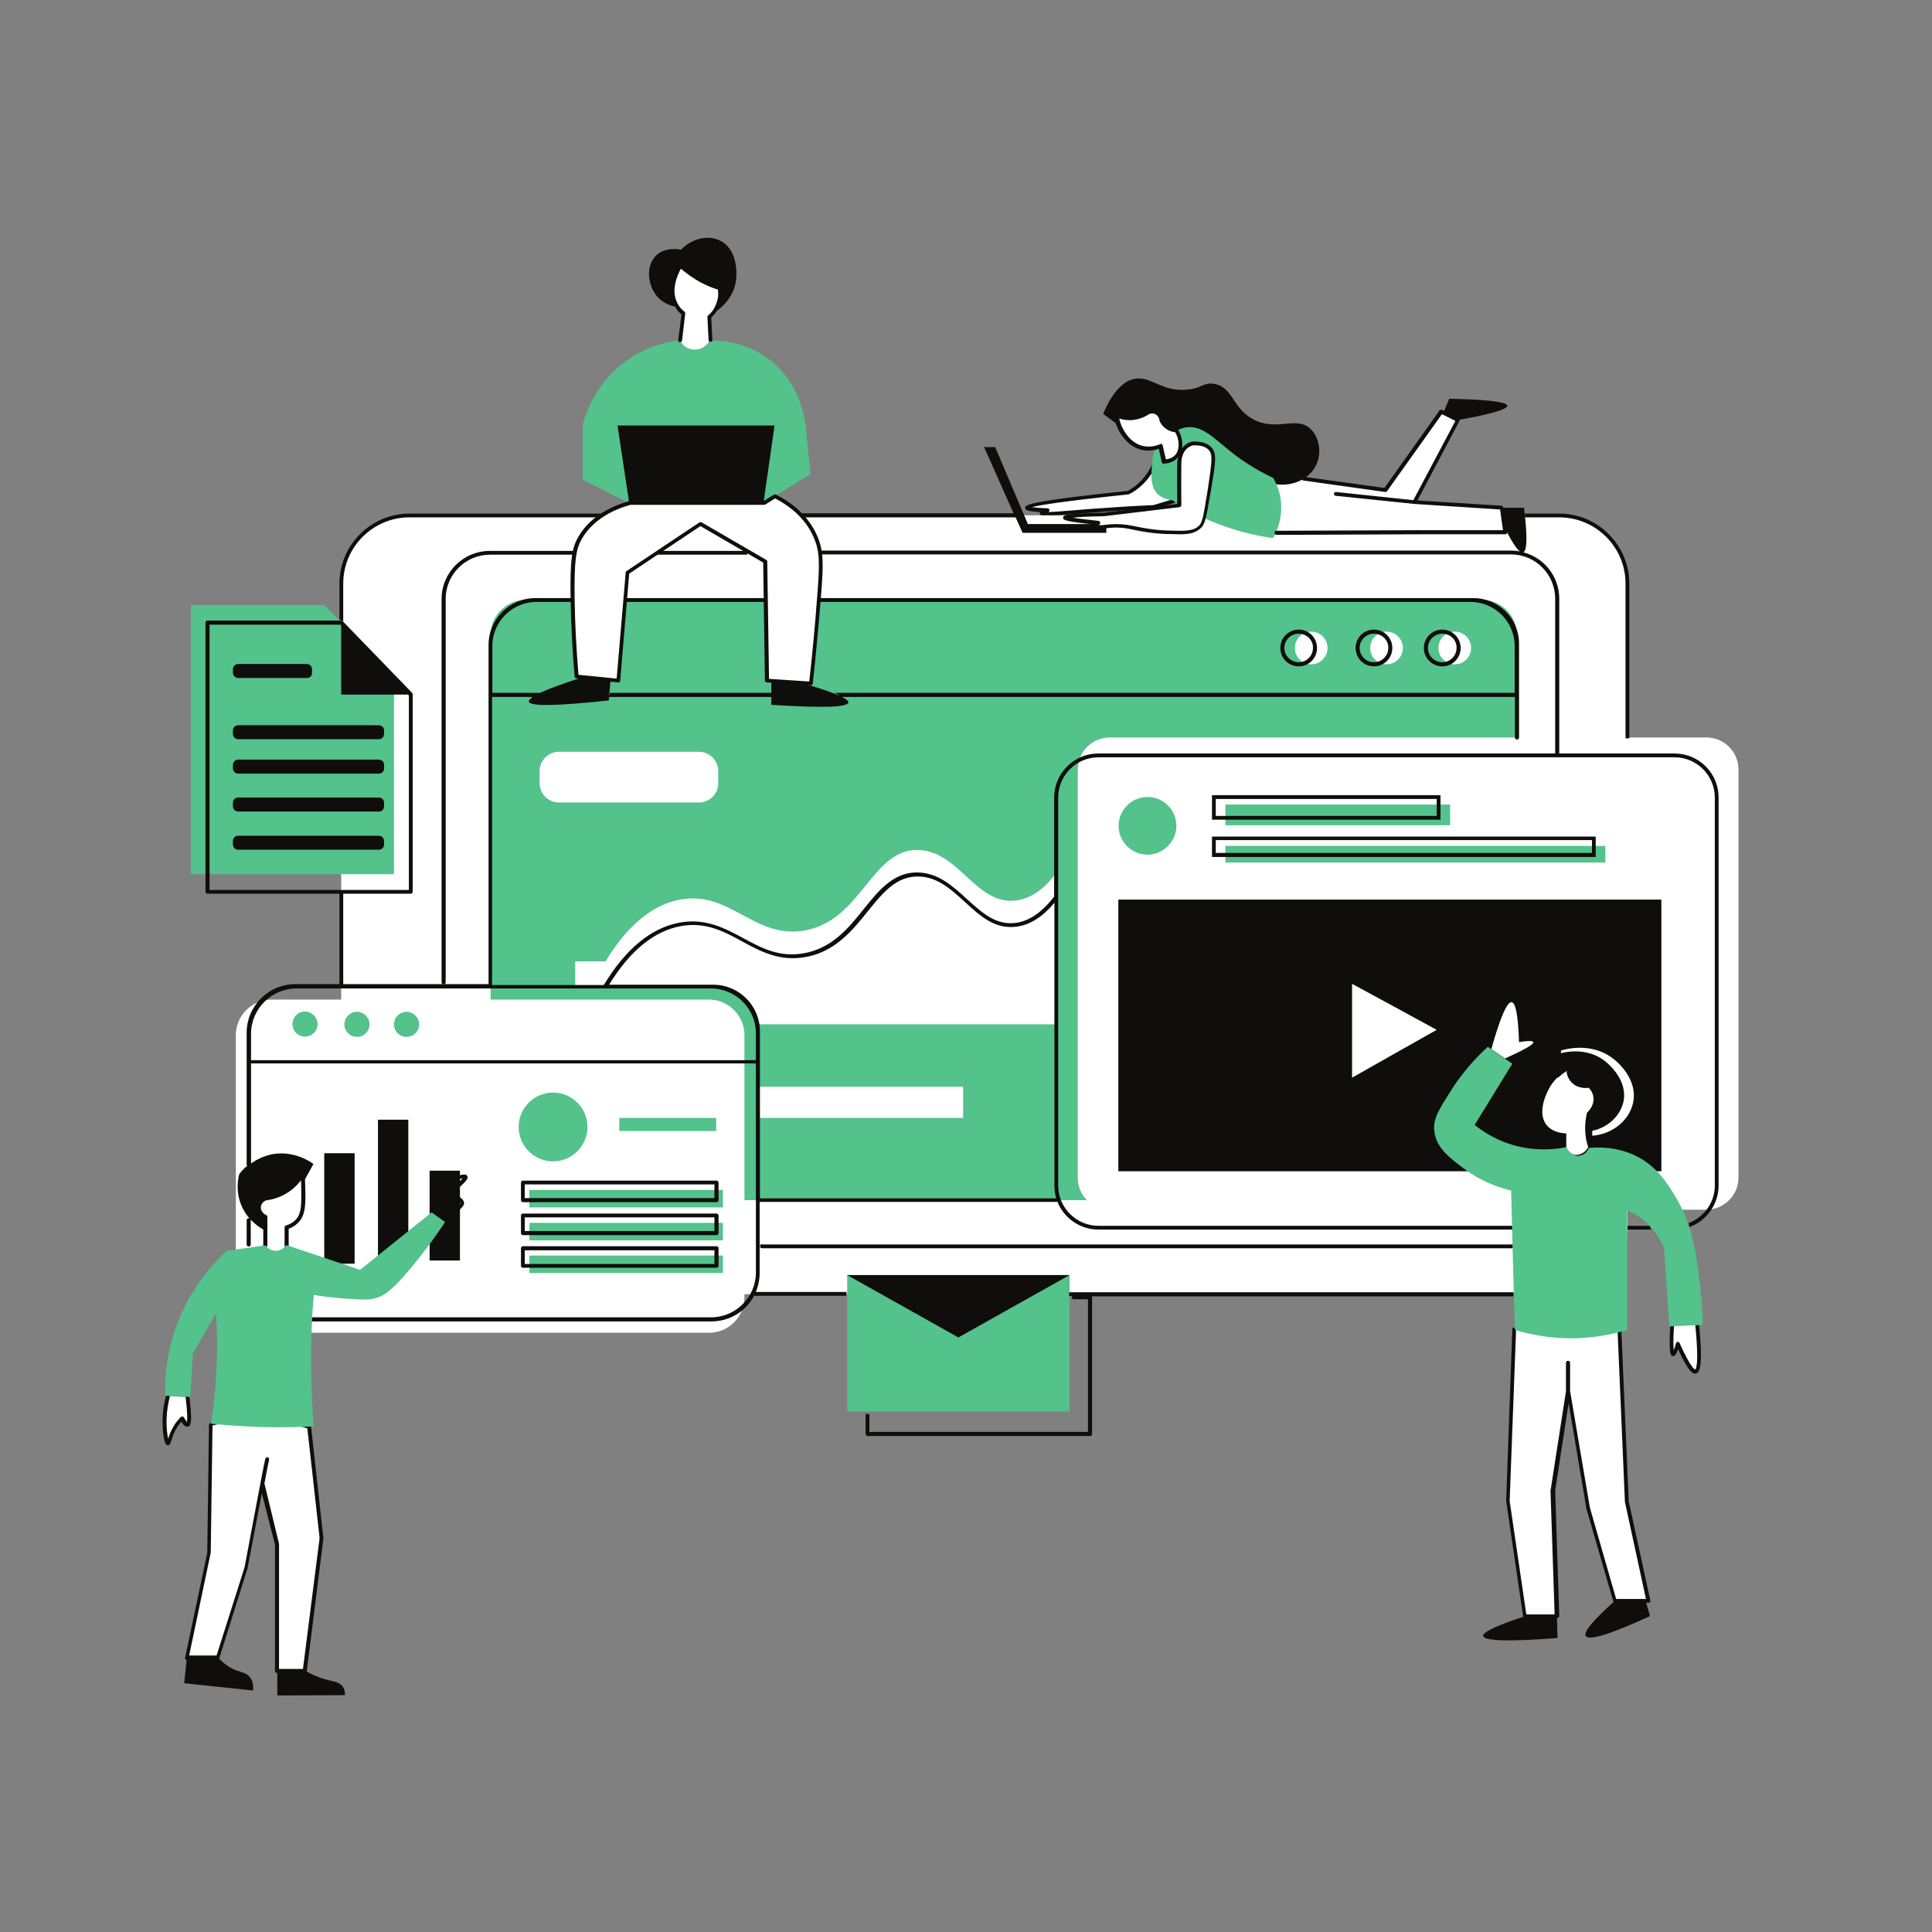
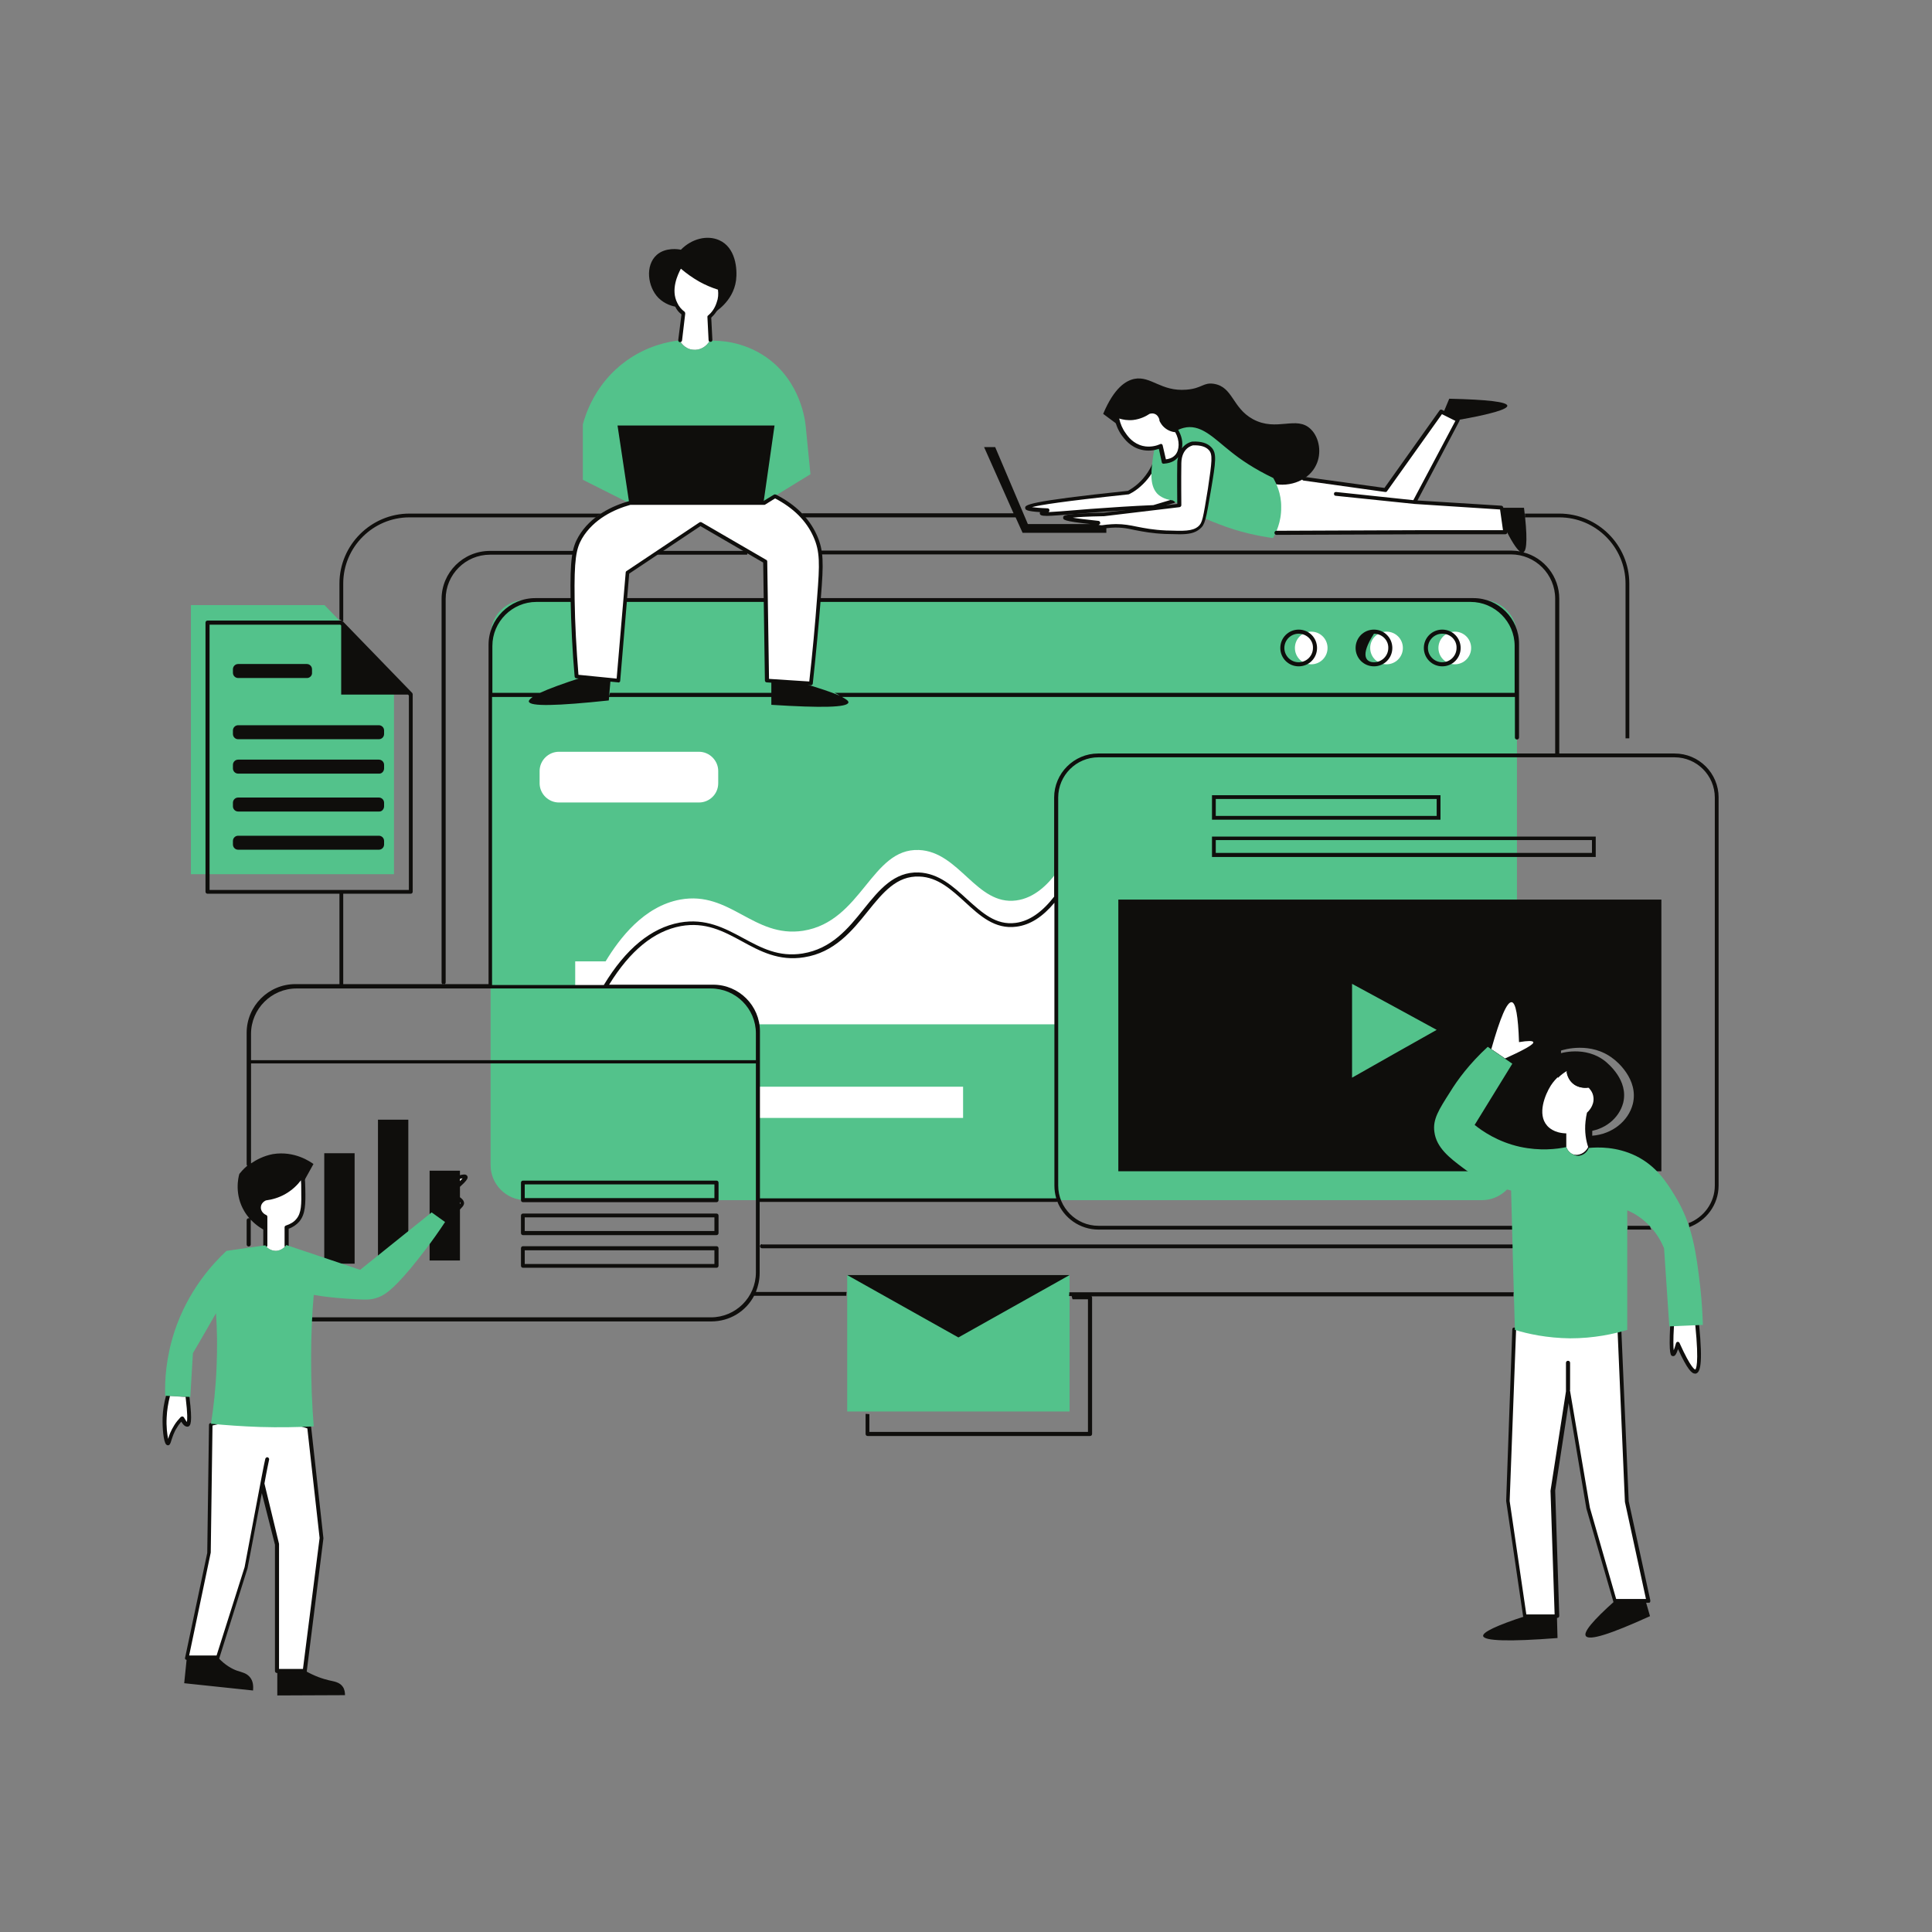
<svg xmlns="http://www.w3.org/2000/svg" width="500" viewBox="0 0 375 375" height="500" preserveAspectRatio="xMidYMid meet">
  <rect x="0" y="0" width="375" height="375" fill="#808080" stroke="none" />
  <defs>
    <clipPath id="b7b9fa9a94">
      <path d="M 31.461 51 L 330 51 L 330 325 L 31.461 325 Z M 31.461 51 " clip-rule="nonzero" />
    </clipPath>
    <clipPath id="972e8c237c">
      <path d="M 45.711 143 L 337.438 143 L 337.438 258.922 L 45.711 258.922 Z M 45.711 143 " clip-rule="nonzero" />
    </clipPath>
    <clipPath id="5467010c88">
      <path d="M 35 46 L 334 46 L 334 329.086 L 35 329.086 Z M 35 46 " clip-rule="nonzero" />
    </clipPath>
    <clipPath id="4d701a771a">
      <path d="M 31.461 51 L 331 51 L 331 325 L 31.461 325 Z M 31.461 51 " clip-rule="nonzero" />
    </clipPath>
  </defs>
  <g clip-path="url(#b7b9fa9a94)">
    <path fill="#ffffff" d="M 324.516 257.336 C 324.348 260.957 324.406 262.824 324.742 262.883 C 324.977 262.938 325.258 262.258 325.648 260.844 C 327.293 264.578 328.426 266.391 329.109 266.219 C 329.898 265.992 330.012 262.996 329.395 257.109 C 327.746 257.164 326.16 257.223 324.516 257.336 Z M 32.582 270.918 C 32.297 271.879 32.016 273.293 31.898 275.105 C 31.785 277.648 32.184 280.141 32.582 280.141 C 32.863 280.141 32.918 278.668 34.051 276.859 C 34.508 276.18 34.961 275.668 35.242 275.332 C 35.695 276.18 36.035 276.574 36.262 276.52 C 36.66 276.406 36.66 274.652 36.262 271.199 Z M 85.992 236.965 C 86.73 236.457 87.695 235.777 88.66 234.984 C 89.625 234.137 89.844 233.852 89.793 233.57 C 89.73 232.551 87.129 231.984 86.902 231.93 C 89.906 229.551 90.523 228.703 90.41 228.477 C 90.191 228.082 87.129 228.93 85.484 231.25 C 84.293 232.891 84.184 234.699 84.184 235.605 C 84.75 236.059 85.371 236.512 85.992 236.965 Z M 55.012 231.418 C 53.594 232.211 52.293 232.492 51.441 232.605 C 50.762 232.891 50.309 233.457 50.195 234.137 C 50.082 234.984 50.594 235.832 51.441 236.172 L 51.441 241.719 C 51.5 241.832 52.18 242.734 53.426 242.793 C 54.727 242.848 55.523 241.773 55.578 241.719 L 55.578 238.152 C 56.77 237.812 57.391 237.191 57.73 236.793 C 58.863 235.438 58.863 233.625 58.805 230.625 C 58.805 229.496 58.691 228.59 58.637 227.969 C 58.125 228.703 57.051 230.289 55.012 231.418 Z M 226.188 82.707 C 225.738 82.309 225.508 81.859 225.395 81.578 C 225.395 81.461 225.285 80.727 224.605 80.219 C 223.809 79.711 222.957 79.992 222.906 79.992 C 222.453 80.328 221.371 80.953 219.844 81.125 C 218.375 81.293 217.242 80.895 216.727 80.672 C 216.84 81.461 217.074 82.875 218.094 84.289 C 218.539 84.973 219.621 86.441 221.656 86.895 C 223.305 87.289 224.656 86.781 225.223 86.555 C 225.457 87.574 225.676 88.594 225.902 89.555 C 226.305 89.555 227.438 89.441 228.289 88.594 C 229.422 87.402 229.535 85.309 228.402 83.5 C 228.004 83.559 227.035 83.441 226.188 82.707 Z M 315.805 291.402 L 314.387 258.469 L 294.047 258.07 L 292.801 291.344 L 296.09 313.695 L 302.32 313.695 L 301.523 289.309 L 304.523 270.066 L 308.375 292.758 L 313.59 310.754 L 320.102 310.754 Z M 274.566 97.477 L 283 81.52 L 279.773 79.883 L 268.902 95.102 L 253.094 92.895 C 252.758 92.781 249.582 91.707 247.43 93.348 C 245.113 95.16 244.652 99.742 247.711 103.422 C 257.113 103.363 266.461 103.363 275.871 103.309 L 292.125 103.309 L 291.445 98.555 Z M 51.844 283.254 C 51.789 283.535 51.391 285.461 50.879 288.004 Z M 60 277.027 C 60.793 284.215 61.586 291.402 62.379 298.586 L 59.152 324.336 L 53.77 324.336 L 53.77 299.832 C 52.809 295.93 51.789 292.023 50.824 288.117 C 49.633 294.344 47.766 304.359 47.766 304.359 L 42.27 321.73 L 36.266 321.73 L 40.57 301.359 L 40.914 276.461 C 43.348 275.84 46.859 275.16 51.164 275.387 C 54.789 275.555 57.793 276.293 60 277.027 Z M 135.789 54.414 C 134.141 53.508 132.844 52.488 131.934 51.641 C 131.762 51.922 129.277 55.773 131.027 59.055 C 131.309 59.562 131.762 60.242 132.562 60.863 C 132.328 62.621 132.109 64.316 131.934 66.07 C 131.996 66.184 132.781 67.715 134.48 67.879 C 135.789 68.051 137.094 67.316 137.773 66.129 C 137.711 64.656 137.598 63.129 137.539 61.656 C 137.992 61.262 138.906 60.355 139.359 58.883 C 139.754 57.641 139.641 56.562 139.523 56.055 C 138.445 55.715 137.145 55.207 135.789 54.414 Z M 224.488 88.988 C 225.57 91.762 226.641 94.535 227.723 97.305 C 226.469 97.703 225.172 98.102 223.922 98.438 C 218.824 98.664 214.633 98.949 211.742 99.172 C 206.816 99.57 202.344 100.023 202.281 99.629 C 202.281 99.457 202.848 99.23 203.363 99.117 C 200.754 99.004 199.449 98.836 199.449 98.609 C 199.398 98.043 205.965 97.023 219.105 95.664 C 219.73 95.324 220.473 94.875 221.145 94.25 C 223.191 92.328 224.09 90.234 224.488 88.988 " fill-opacity="1" fill-rule="nonzero" />
  </g>
  <path fill="#0f0e0c" d="M 254.453 83.332 C 251.672 80.559 247.828 83.895 243.176 81.352 C 239.16 79.145 239.328 75.125 235.648 74.504 C 233.547 74.164 233.32 75.41 230.266 75.637 C 225.332 76.031 223.406 72.918 220.184 73.539 C 218.535 73.883 216.27 75.238 214.125 80.332 L 217.176 82.594 C 216.895 81.859 216.785 81.18 216.723 80.73 C 217.238 80.953 218.371 81.352 219.84 81.18 C 221.367 81.012 222.449 80.387 222.902 80.047 C 222.953 79.992 223.805 79.711 224.602 80.277 C 225.281 80.73 225.391 81.52 225.391 81.633 C 225.504 81.914 225.734 82.371 226.184 82.766 C 227.031 83.559 228 83.613 228.336 83.613 C 229.07 84.746 229.297 86.047 229.07 87.121 L 229.582 87.293 C 230.379 86.219 231.449 86.047 231.449 86.047 C 232.531 85.988 233.949 86.105 234.797 87.066 C 235.301 87.574 235.477 88.199 235.414 89.5 L 246.859 93.855 C 250.598 94.707 254.172 93.062 255.473 90.234 C 256.543 88.027 256.152 85.027 254.453 83.332 Z M 219.051 95.555 Z M 200.297 98.438 C 200.812 98.496 201.711 98.609 203.359 98.668 C 203.523 98.668 203.695 98.836 203.695 99.004 C 203.695 99.176 203.645 99.289 203.523 99.402 C 204.777 99.344 206.871 99.176 208.965 99.004 C 209.875 98.949 210.777 98.836 211.688 98.781 C 215.652 98.496 219.727 98.215 223.867 98.043 L 227.266 97.023 L 224.539 90.008 C 223.805 91.707 222.734 93.234 221.367 94.422 C 220.75 94.988 220.008 95.496 219.223 95.891 C 219.16 95.891 219.102 95.949 219.102 95.949 C 206.246 97.309 201.711 98.043 200.297 98.438 Z M 203.191 100.137 C 202.109 100.137 201.883 99.969 201.824 99.688 C 201.824 99.57 201.824 99.457 201.883 99.402 C 199.227 99.234 198.992 98.949 198.992 98.609 C 198.941 98.043 198.941 97.363 218.938 95.273 C 219.617 94.875 220.293 94.422 220.859 93.91 C 222.336 92.613 223.469 90.855 224.148 88.875 C 224.199 88.707 224.32 88.652 224.484 88.652 C 224.652 88.652 224.766 88.766 224.824 88.875 L 228.051 97.195 C 228.113 97.309 228.113 97.422 228.051 97.477 C 228 97.59 227.938 97.648 227.832 97.648 L 224.035 98.781 L 223.918 98.781 C 219.789 98.949 215.703 99.176 211.738 99.516 C 210.777 99.57 209.875 99.688 209.027 99.742 C 205.961 99.969 204.211 100.137 203.191 100.137 " fill-opacity="1" fill-rule="nonzero" />
-   <path fill="#ffffff" d="M 154.133 251.168 L 302.652 251.168 C 309.902 251.168 315.91 245.227 315.91 237.926 L 315.91 113.266 C 315.91 106.023 309.965 100.023 302.652 100.023 L 79.477 100.023 C 72.23 100.023 66.223 105.965 66.223 113.266 L 66.223 237.984 C 66.223 245.227 72.172 251.223 79.477 251.223 L 140.32 251.223 M 154.133 251.168 L 146.266 251.168 " fill-opacity="1" fill-rule="nonzero" />
  <path fill="#53c28b" d="M 131.871 66.07 C 129.777 66.301 125.641 67.09 121.562 70.031 C 115.5 74.391 113.633 80.5 113.129 82.371 L 113.129 93.121 L 122.129 97.648 L 148.184 97.648 C 151.25 95.781 154.246 93.91 157.309 92.047 C 157.027 88.988 156.68 85.934 156.398 82.824 C 156.285 81.633 155.434 74.051 148.75 69.355 C 144.219 66.184 139.469 66.07 137.77 66.129 C 137.09 67.375 135.785 68.051 134.477 67.883 C 132.723 67.715 131.93 66.184 131.871 66.07 Z M 164.441 273.973 L 207.609 273.973 L 207.609 247.488 L 164.441 247.488 Z M 247.141 92.781 C 243.461 91.027 240.746 89.16 238.926 87.688 C 235.762 85.199 233.383 82.539 230.316 82.938 C 229.531 83.047 228.852 83.332 228.449 83.559 C 229.418 84.691 229.637 86.273 229.016 87.574 C 228.449 88.707 227.266 89.5 225.957 89.555 C 225.734 88.535 225.504 87.52 225.281 86.555 C 224.887 86.672 224.484 86.785 224.148 86.898 C 224.035 87.293 223.918 87.859 223.805 88.652 C 223.469 91.254 223.066 94.027 224.539 95.727 C 224.887 96.121 225.785 96.91 227.656 97.141 C 228 97.367 228.398 97.648 228.789 97.875 C 228.789 97.023 228.73 92.895 228.789 89.84 C 228.852 86.445 231.398 86.047 231.398 86.047 C 232.469 85.988 233.887 86.105 234.734 87.066 C 235.699 88.027 235.477 89.387 234.629 94.82 C 234.113 97.762 233.828 99.457 233.602 100.477 C 234.516 100.93 235.477 101.328 236.547 101.723 C 240.574 103.309 244.258 104.043 247.09 104.438 C 247.594 103.535 248.727 101.383 248.676 98.438 C 248.727 95.781 247.656 93.688 247.141 92.781 Z M 37.051 117.453 L 37.051 169.684 L 76.473 169.684 L 76.473 131.375 L 62.992 117.453 Z M 287.641 232.949 L 102.02 232.949 C 98.289 232.949 95.223 229.891 95.223 226.156 L 95.223 123.227 C 95.223 119.492 98.289 116.434 102.02 116.434 L 287.641 116.434 C 291.379 116.434 294.438 119.492 294.438 123.227 L 294.438 226.102 C 294.438 229.891 291.379 232.949 287.641 232.949 " fill-opacity="1" fill-rule="nonzero" />
  <g clip-path="url(#972e8c237c)">
-     <path fill="#ffffff" d="M 337.438 228.59 L 337.438 149.367 C 337.438 145.918 334.656 143.145 331.207 143.145 L 215.422 143.145 C 211.973 143.145 209.191 145.918 209.191 149.367 L 209.191 228.59 C 209.191 232.043 211.973 234.812 215.422 234.812 L 331.207 234.812 C 334.656 234.758 337.438 231.984 337.438 228.59 Z M 137.594 258.695 L 52.691 258.695 C 48.891 258.695 45.773 255.582 45.773 251.789 L 45.773 200.918 C 45.773 197.129 48.891 194.016 52.688 194.016 L 137.59 194.016 C 141.387 194.016 144.5 197.129 144.5 200.918 L 144.5 251.789 C 144.5 255.582 141.449 258.695 137.59 258.695 " fill-opacity="1" fill-rule="nonzero" />
-   </g>
+     </g>
  <path fill="#ffffff" d="M 135.672 155.762 L 108.484 155.762 C 106.438 155.762 104.738 154.066 104.738 152.027 L 104.738 149.652 C 104.738 147.613 106.438 145.918 108.484 145.918 L 135.672 145.918 C 137.707 145.918 139.406 147.613 139.406 149.652 L 139.406 152.027 C 139.406 154.121 137.707 155.762 135.672 155.762 Z M 186.934 216.988 L 147.051 216.988 L 147.051 210.934 L 186.934 210.934 Z M 205 198.824 L 147.051 198.824 C 146.883 197.977 146.371 195.996 144.672 194.242 C 142.238 191.695 139.07 191.523 138.387 191.523 L 111.648 191.523 L 111.648 186.602 L 117.547 186.602 C 120.258 182.133 124.961 175.906 132.043 174.605 C 141.734 172.852 146.266 182.133 155.895 180.66 C 167.332 178.852 169.09 164.59 178.375 164.984 C 186.25 165.324 189.535 175.793 197.242 174.777 C 200.812 174.324 203.473 171.551 205 169.457 Z M 285.547 125.77 C 285.547 127.527 284.129 128.941 282.379 128.941 C 280.617 128.941 279.199 127.527 279.199 125.77 C 279.199 124.016 280.617 122.602 282.379 122.602 C 284.129 122.602 285.547 124.016 285.547 125.77 Z M 269.117 122.602 C 267.367 122.602 265.953 124.016 265.953 125.77 C 265.953 127.527 267.367 128.941 269.117 128.941 C 270.879 128.941 272.297 127.527 272.297 125.77 C 272.297 124.016 270.879 122.602 269.117 122.602 Z M 257.676 125.77 C 257.676 127.527 256.262 128.941 254.504 128.941 C 252.754 128.941 251.34 127.527 251.34 125.77 C 251.34 124.016 252.754 122.602 254.504 122.602 C 256.262 122.602 257.676 124.016 257.676 125.77 " fill-opacity="1" fill-rule="nonzero" />
  <path fill="#0f0e0c" d="M 89.277 244.66 L 83.387 244.66 L 83.387 227.23 L 89.277 227.23 Z M 79.254 245.566 L 73.363 245.566 L 73.363 217.328 L 79.254 217.328 Z M 68.832 245.281 L 62.938 245.281 L 62.938 223.836 L 68.832 223.836 Z M 316.93 214.273 C 316.078 217.613 312.902 220.156 309.051 220.441 C 309.051 219.762 309.051 219.082 309.113 218.348 C 309.164 217.668 309.281 217.047 309.445 216.48 C 309.566 216.367 311.031 215.121 310.812 213.199 C 310.637 212.008 309.961 211.332 309.68 211.047 C 309.395 211.105 308.031 211.332 306.785 210.48 C 305.199 209.465 305.035 207.711 304.973 207.484 C 304.469 207.766 303.73 208.273 302.988 209.012 L 302.988 203.918 C 303.449 203.746 308.828 202.105 313.129 205.504 C 313.695 205.898 318.113 209.465 316.93 214.273 Z M 262.434 209.18 L 262.434 190.961 C 267.934 193.957 273.426 196.902 278.859 199.898 C 273.363 203.012 267.871 206.066 262.434 209.18 Z M 217.066 174.605 L 217.066 227.344 L 322.473 227.344 L 322.473 174.605 L 217.066 174.605 " fill-opacity="1" fill-rule="nonzero" />
-   <path fill="#53c28b" d="M 139.008 216.988 L 120.207 216.988 L 120.207 219.535 L 139.008 219.535 Z M 107.352 212.066 C 103.668 212.066 100.668 215.066 100.668 218.742 C 100.668 222.422 103.668 225.422 107.352 225.422 C 111.031 225.422 114.027 222.422 114.027 218.742 C 114.027 215.066 111.031 212.066 107.352 212.066 Z M 78.91 196.391 C 77.555 196.391 76.477 197.465 76.477 198.824 C 76.477 200.184 77.555 201.258 78.91 201.258 C 80.273 201.258 81.348 200.184 81.348 198.824 C 81.348 197.465 80.215 196.391 78.91 196.391 Z M 69.281 196.391 C 67.922 196.391 66.848 197.465 66.848 198.824 C 66.848 200.184 67.922 201.258 69.281 201.258 C 70.645 201.258 71.719 200.184 71.719 198.824 C 71.719 197.465 70.586 196.391 69.281 196.391 Z M 59.203 196.336 C 57.84 196.336 56.766 197.41 56.766 198.77 C 56.766 200.125 57.84 201.203 59.203 201.203 C 60.559 201.203 61.637 200.125 61.637 198.77 C 61.582 197.41 60.504 196.336 59.203 196.336 Z M 311.598 164.195 L 237.848 164.195 L 237.848 167.418 L 311.598 167.418 Z M 281.465 156.16 L 237.848 156.16 L 237.848 160.176 L 281.465 160.176 Z M 222.73 154.688 C 219.617 154.688 217.117 157.234 217.117 160.289 C 217.117 163.402 219.668 165.891 222.73 165.891 C 225.785 165.891 228.332 163.344 228.332 160.289 C 228.332 157.234 225.848 154.688 222.73 154.688 Z M 140.316 243.699 L 102.754 243.699 L 102.754 247.094 L 140.316 247.094 Z M 140.316 237.359 L 102.754 237.359 L 102.754 240.754 L 140.316 240.754 Z M 140.316 234.363 L 102.754 234.363 L 102.754 230.965 L 140.316 230.965 L 140.316 234.363 " fill-opacity="1" fill-rule="nonzero" />
  <path fill="#ffffff" d="M 292.121 205.445 C 295.91 203.746 297.785 202.672 297.609 202.277 C 297.504 201.992 296.59 201.992 294.84 202.277 C 294.672 197.242 294.211 194.637 293.426 194.523 C 292.512 194.41 291.211 197.465 289.461 203.633 Z M 305.602 210.539 C 306.785 211.273 307.98 211.105 308.266 211.047 C 308.484 211.273 309.164 211.895 309.285 212.973 C 309.504 214.668 308.152 215.859 308.031 215.969 C 307.918 216.48 307.805 217.047 307.75 217.668 C 307.523 219.707 307.867 221.461 308.266 222.648 C 307.637 223.895 306.332 224.402 305.32 224.062 C 304.406 223.723 304.066 222.816 304.016 222.648 L 304.016 219.988 C 301.574 219.934 300.504 218.742 300.273 218.461 C 298.352 216.254 299.875 212.52 301.008 210.707 C 302.035 209.125 303.336 208.219 304.066 207.766 C 304.016 207.992 304.188 209.633 305.602 210.539 " fill-opacity="1" fill-rule="nonzero" />
  <path fill="#ffffff" d="M 122.129 97.648 C 119.578 98.324 114.934 100.082 112.449 104.383 C 111.254 106.477 110.863 108.625 110.969 116.266 C 111.031 120.168 111.254 125.262 111.762 131.316 C 114.48 131.602 117.145 131.824 119.863 132.109 L 121.676 111.117 L 135.836 101.668 L 148.418 108.965 L 148.75 132.109 L 157.309 132.676 C 157.984 126.281 158.492 120.621 158.895 115.867 C 159.344 109.699 159.461 107.043 158.098 104.098 C 156.176 99.91 152.602 97.59 150.336 96.402 L 148.184 97.648 Z M 234.848 87.066 C 235.812 88.086 235.586 89.387 234.734 94.816 C 233.777 100.762 233.602 101.551 232.695 102.344 C 231.449 103.418 229.699 103.363 226.238 103.25 C 220.52 103.023 219.336 101.609 214.805 102.062 C 213.324 102.23 211.457 102.57 211.406 102.344 C 211.344 102.176 212.305 101.723 213.156 101.383 C 208.906 100.984 206.758 100.648 206.758 100.363 C 206.758 100.082 209.246 99.91 214.238 99.797 L 228.902 98.043 C 228.902 98.043 228.852 93.289 228.902 89.895 C 228.965 86.5 231.512 86.105 231.512 86.105 C 232.582 86.047 234 86.16 234.848 87.066 " fill-opacity="1" fill-rule="nonzero" />
  <path fill="#0f0e0c" d="M 252.074 123 C 250.539 123 249.293 124.242 249.293 125.77 C 249.293 127.301 250.539 128.543 252.074 128.543 C 253.605 128.543 254.844 127.301 254.844 125.77 C 254.906 124.242 253.605 123 252.074 123 Z M 252.074 129.336 C 250.094 129.336 248.508 127.75 248.508 125.77 C 248.508 123.789 250.094 122.207 252.074 122.207 C 254.059 122.207 255.637 123.789 255.637 125.77 C 255.637 127.75 254.059 129.336 252.074 129.336 " fill-opacity="1" fill-rule="nonzero" />
-   <path fill="#0f0e0c" d="M 266.684 123 C 265.152 123 263.906 124.242 263.906 125.77 C 263.906 127.301 265.152 128.543 266.684 128.543 C 268.219 128.543 269.465 127.301 269.465 125.77 C 269.516 124.242 268.219 123 266.684 123 Z M 266.684 129.336 C 264.699 129.336 263.121 127.75 263.121 125.77 C 263.121 123.789 264.699 122.207 266.684 122.207 C 268.664 122.207 270.25 123.789 270.25 125.77 C 270.25 127.75 268.664 129.336 266.684 129.336 " fill-opacity="1" fill-rule="nonzero" />
+   <path fill="#0f0e0c" d="M 266.684 123 C 263.906 127.301 265.152 128.543 266.684 128.543 C 268.219 128.543 269.465 127.301 269.465 125.77 C 269.516 124.242 268.219 123 266.684 123 Z M 266.684 129.336 C 264.699 129.336 263.121 127.75 263.121 125.77 C 263.121 123.789 264.699 122.207 266.684 122.207 C 268.664 122.207 270.25 123.789 270.25 125.77 C 270.25 127.75 268.664 129.336 266.684 129.336 " fill-opacity="1" fill-rule="nonzero" />
  <path fill="#0f0e0c" d="M 279.941 123 C 278.414 123 277.16 124.242 277.16 125.77 C 277.16 127.301 278.414 128.543 279.941 128.543 C 281.465 128.543 282.715 127.301 282.715 125.77 C 282.773 124.242 281.527 123 279.941 123 Z M 279.941 129.336 C 277.961 129.336 276.367 127.75 276.367 125.77 C 276.367 123.789 277.961 122.207 279.941 122.207 C 281.926 122.207 283.512 123.789 283.512 125.77 C 283.512 127.75 281.926 129.336 279.941 129.336 " fill-opacity="1" fill-rule="nonzero" />
  <g clip-path="url(#5467010c88)">
    <path fill="#0f0e0c" d="M 293.758 251.562 C 293.758 251.336 293.758 251.055 293.82 250.828 L 207.547 250.828 C 207.547 251.055 207.547 251.336 207.492 251.562 L 208.004 251.562 C 208.059 251.789 208.113 251.961 208.176 252.188 L 211.172 252.188 L 211.172 277.934 L 168.746 277.934 L 168.746 274.48 C 168.523 274.48 168.242 274.426 168.012 274.426 L 168.012 278.328 C 168.012 278.555 168.18 278.727 168.406 278.727 L 211.574 278.727 C 211.797 278.727 211.973 278.555 211.973 278.328 L 211.973 251.848 C 211.973 251.734 211.91 251.676 211.859 251.621 L 293.758 251.621 Z M 296.023 313.695 C 290.473 315.508 287.762 316.809 287.875 317.543 C 288.043 318.508 292.859 318.676 302.316 317.941 C 302.254 316.527 302.254 315.109 302.203 313.695 Z M 308.434 211.105 C 308.656 211.332 309.336 211.953 309.449 213.027 C 309.68 214.727 308.316 215.914 308.203 216.027 C 308.09 216.535 307.98 217.102 307.918 217.727 C 307.867 218.402 307.867 219.027 307.867 219.648 C 311.379 219.422 314.262 217.102 315.062 214.047 C 316.133 209.691 312.117 206.465 311.602 206.012 C 307.699 202.898 302.82 204.426 302.367 204.598 L 302.367 209.238 C 303.055 208.559 303.734 208.105 304.125 207.879 C 304.125 208.105 304.301 209.691 305.766 210.652 C 306.957 211.332 308.152 211.16 308.434 211.105 Z M 147.902 241.492 C 147.68 241.492 147.504 241.66 147.504 241.887 C 147.504 242.113 147.68 242.285 147.902 242.285 L 293.363 242.285 C 296.195 242.285 298.805 241.039 300.617 238.832 C 300.727 238.66 300.727 238.438 300.555 238.324 C 300.387 238.211 300.16 238.211 300.051 238.379 C 298.402 240.418 295.973 241.547 293.426 241.547 L 147.902 241.547 Z M 207.609 247.488 L 164.441 247.488 L 186.023 259.598 Z M 101.852 232.551 L 138.668 232.551 L 138.668 229.891 L 101.852 229.891 Z M 101.121 232.945 L 101.121 229.551 C 101.121 229.324 101.285 229.156 101.516 229.156 L 139.07 229.156 C 139.293 229.156 139.469 229.324 139.469 229.551 L 139.469 232.945 C 139.469 233.172 139.293 233.344 139.07 233.344 L 101.516 233.344 C 101.285 233.344 101.121 233.172 101.121 232.945 Z M 278.859 155.082 L 235.98 155.082 L 235.98 158.367 L 278.859 158.367 Z M 279.598 154.348 L 279.598 159.102 L 235.246 159.102 L 235.246 154.348 Z M 313.414 310.754 C 309.164 314.547 307.301 316.809 307.805 317.543 C 308.434 318.508 312.562 317.203 320.266 313.695 C 319.984 312.734 319.699 311.715 319.418 310.754 Z M 101.852 245.34 L 138.668 245.34 L 138.668 242.68 L 101.852 242.68 Z M 101.121 242.285 C 101.121 242.059 101.285 241.887 101.516 241.887 L 139.07 241.887 C 139.293 241.887 139.469 242.059 139.469 242.285 L 139.469 245.68 C 139.469 245.906 139.293 246.074 139.07 246.074 L 101.516 246.074 C 101.285 246.074 101.121 245.906 101.121 245.68 Z M 320.266 237.926 L 315.91 237.926 C 315.961 238.152 315.91 238.438 315.797 238.66 L 320.551 238.66 C 320.379 238.492 320.328 238.324 320.328 238.098 C 320.328 238.039 320.266 237.984 320.266 237.926 Z M 101.852 238.945 L 138.668 238.945 L 138.668 236.285 L 101.852 236.285 Z M 101.121 235.945 C 101.121 235.719 101.285 235.551 101.516 235.551 L 139.07 235.551 C 139.293 235.551 139.469 235.719 139.469 235.945 L 139.469 239.34 C 139.469 239.566 139.293 239.738 139.07 239.738 L 101.516 239.738 C 101.285 239.738 101.121 239.566 101.121 239.34 Z M 205 232.551 C 204.777 231.758 204.66 230.965 204.66 230.117 L 204.66 175.227 C 202.391 177.945 199.961 179.527 197.293 179.867 C 193.102 180.434 190.164 177.719 187.332 175.113 C 184.719 172.738 182.059 170.25 178.438 170.137 C 174.07 169.965 171.41 173.191 168.406 176.926 C 165.41 180.66 161.949 184.906 156.062 185.809 C 151.188 186.602 147.504 184.621 144 182.699 C 140.367 180.719 136.918 178.906 132.156 179.754 C 126.945 180.719 122.297 184.508 118.227 191.129 L 138.441 191.129 C 143.434 191.129 147.504 195.203 147.504 200.184 L 147.504 232.605 L 205 232.605 Z M 146.719 200.578 C 146.719 195.77 142.805 191.863 137.988 191.863 L 57.555 191.863 C 52.688 191.863 48.723 195.824 48.723 200.691 L 48.723 205.785 L 146.715 205.785 Z M 79.363 172.797 L 79.363 134.996 L 79.191 134.824 L 66.223 134.824 L 66.223 121.414 L 66.051 121.246 L 40.676 121.246 L 40.676 172.738 L 79.363 172.738 Z M 333.578 154.801 L 333.578 230.117 C 333.578 233.852 331.145 237.02 327.809 238.211 C 327.859 237.926 327.859 237.699 327.746 237.418 C 330.691 236.285 332.844 233.457 332.844 230.117 L 332.844 154.801 C 332.844 150.5 329.332 146.992 325.027 146.992 L 213.211 146.992 C 208.906 146.992 205.395 150.5 205.395 154.801 L 205.395 230.117 C 205.395 234.418 208.906 237.926 213.211 237.926 L 293.645 237.926 C 293.539 238.152 293.539 238.438 293.59 238.66 L 213.211 238.66 C 209.594 238.66 206.477 236.398 205.227 233.23 C 205.172 233.285 205.113 233.285 205 233.285 L 147.449 233.285 L 147.449 247.094 C 147.449 248.395 147.164 249.641 146.719 250.773 L 164.328 250.773 C 164.277 250.996 164.277 251.281 164.277 251.508 L 146.371 251.508 C 144.785 254.508 141.672 256.488 138.051 256.488 L 60.5 256.488 C 60.277 256.488 60.105 256.316 60.105 256.09 C 60.105 255.863 60.277 255.695 60.504 255.695 L 137.992 255.695 C 142.805 255.695 146.719 251.789 146.719 246.98 L 146.719 206.406 L 48.727 206.406 L 48.723 225.816 C 49.801 225.082 51.215 224.344 52.973 224.008 C 57.219 223.328 60.277 225.535 60.844 225.93 L 58.805 229.609 L 58.75 229.664 C 58.691 228.93 58.637 228.305 58.578 227.797 C 58.125 228.59 56.992 230.176 55.012 231.305 C 53.594 232.098 52.289 232.379 51.441 232.492 C 50.762 232.777 50.309 233.344 50.195 234.023 C 50.082 234.871 50.59 235.719 51.441 236.059 L 51.441 238.832 C 50.875 238.547 49.742 237.871 48.668 236.738 L 48.668 241.547 C 48.668 241.773 48.496 241.945 48.27 241.945 C 48.043 241.945 47.875 241.773 47.875 241.547 L 47.875 236.852 C 47.875 236.625 48.043 236.457 48.27 236.457 C 48.324 236.457 48.383 236.457 48.441 236.512 C 48.102 236.117 47.758 235.664 47.422 235.098 C 45.492 231.871 46.23 228.59 46.457 227.855 C 46.684 227.57 47.191 226.949 47.988 226.27 C 47.93 226.211 47.875 226.102 47.875 226.043 L 47.875 200.465 C 47.875 195.262 52.121 191.016 57.332 191.016 L 65.887 191.016 L 65.887 173.473 L 40.281 173.473 C 40.059 173.473 39.887 173.305 39.887 173.078 L 39.887 120.848 C 39.887 120.621 40.059 120.453 40.281 120.453 L 66.227 120.453 C 66.34 120.453 66.398 120.508 66.508 120.566 L 79.992 134.484 C 80.047 134.543 80.105 134.656 80.105 134.77 L 80.105 173.078 C 80.105 173.305 79.934 173.473 79.707 173.473 L 66.621 173.473 L 66.621 191.016 L 94.828 191.016 L 94.828 125.148 C 94.828 120.168 98.906 116.094 103.891 116.094 L 110.973 116.094 C 110.973 116.32 111.035 116.605 111.086 116.832 L 104.117 116.832 C 99.422 116.832 95.57 120.68 95.57 125.375 L 95.57 134.484 L 104.805 134.484 C 106.504 133.695 109.273 132.676 113.129 131.43 C 114.938 131.602 116.699 131.77 118.512 131.938 C 118.398 133.016 118.336 134.09 118.227 135.164 C 118.277 134.938 118.336 134.711 118.398 134.484 L 149.715 134.484 L 149.715 132.164 C 151.699 132.277 153.68 132.449 155.664 132.562 C 159.062 133.582 161.496 134.371 162.977 135.051 C 162.691 134.824 162.41 134.656 162.012 134.484 L 293.992 134.484 L 293.992 125.375 C 293.992 120.68 290.141 116.832 285.434 116.832 L 158.949 116.832 C 159.012 116.605 159.012 116.32 159.012 116.094 L 286 116.094 C 290.879 116.094 294.844 120.055 294.844 124.922 L 294.844 143.145 C 294.844 143.371 294.672 143.539 294.441 143.539 C 294.215 143.539 294.043 143.371 294.043 143.145 L 294.043 135.277 L 163.43 135.277 C 164.277 135.73 164.727 136.07 164.676 136.352 C 164.5 137.316 159.516 137.43 149.715 136.805 L 149.715 135.277 L 118.227 135.277 C 118.227 135.504 118.164 135.73 118.164 135.957 C 108.031 137.031 102.871 137.145 102.652 136.184 C 102.59 135.957 102.871 135.676 103.387 135.277 L 95.508 135.277 L 95.508 191.188 L 117.203 191.188 C 121.449 184.168 126.379 180.094 131.93 179.074 C 136.973 178.172 140.652 180.152 144.223 182.074 C 147.789 184 151.133 185.809 155.781 185.074 C 161.383 184.168 164.613 180.266 167.676 176.418 C 170.676 172.684 173.562 169.172 178.32 169.344 C 182.234 169.512 185.004 172.059 187.723 174.551 C 190.617 177.152 193.281 179.641 197.133 179.133 C 199.793 178.793 202.281 177.039 204.609 174.039 L 204.609 154.801 C 204.609 150.105 208.461 146.254 213.156 146.254 L 301.859 146.254 L 301.859 116.207 C 301.859 111.453 298.008 107.605 293.258 107.605 L 159.344 107.605 C 159.344 107.379 159.293 107.098 159.23 106.871 L 293.363 106.871 C 293.93 106.871 294.496 106.93 295.008 107.043 C 294.277 106.477 293.258 104.836 291.949 102.176 C 291.777 100.984 291.609 99.742 291.445 98.555 L 295.805 98.555 C 296.48 103.93 296.422 106.816 295.691 107.211 C 299.707 108.23 302.652 111.906 302.652 116.207 L 302.652 146.254 L 325.027 146.254 C 329.793 146.254 333.582 150.105 333.582 154.801 Z M 63.848 326.145 C 62.656 325.863 61.07 325.352 59.203 324.277 L 53.824 324.277 L 53.824 329.086 C 58.184 329.086 62.602 329.031 66.965 329.031 C 66.965 328.578 66.906 327.957 66.566 327.445 C 65.945 326.484 64.812 326.371 63.848 326.145 Z M 235.98 165.551 L 309 165.551 L 309 163.062 L 235.98 163.062 Z M 235.246 162.383 L 309.73 162.383 L 309.73 166.344 L 235.246 166.344 Z M 131.305 59.566 C 131.191 59.395 131.078 59.227 131.023 59.055 C 129.27 55.773 131.758 51.926 131.93 51.641 C 132.891 52.492 134.137 53.512 135.785 54.418 C 137.141 55.148 138.441 55.66 139.469 56 C 139.574 56.566 139.637 57.641 139.293 58.828 C 139.008 59.734 138.555 60.473 138.16 60.98 C 138.668 60.695 142.301 58.602 142.867 54.418 C 143.148 52.207 142.805 48.023 139.574 46.609 C 137.254 45.59 134.258 46.324 132.156 48.477 C 131.707 48.359 129.156 47.965 127.457 49.492 C 125.191 51.531 125.695 55.66 127.793 57.812 C 129.039 59.059 130.574 59.453 131.305 59.566 Z M 121.562 116.832 L 148.582 116.832 L 148.582 116.094 L 121.676 116.094 C 121.676 116.32 121.625 116.605 121.562 116.832 Z M 302.652 100.418 C 309.73 100.418 315.516 106.191 315.516 113.266 L 315.516 143.312 L 316.246 143.312 L 316.246 113.266 C 316.246 105.797 310.133 99.688 302.652 99.688 L 295.973 99.688 C 296.023 99.91 296.023 100.195 296.023 100.418 Z M 292.574 78.75 C 292.512 78.012 288.773 77.559 281.297 77.391 L 280.164 80.105 L 282.996 81.52 C 289.461 80.387 292.625 79.426 292.574 78.75 Z M 156.062 100.25 C 156.113 100.305 156.113 100.363 156.176 100.418 L 197.129 100.418 L 198.484 103.418 L 214.742 103.418 L 214.742 102.176 L 212.539 101.723 L 199.508 101.723 L 193.164 86.785 L 191.012 86.785 L 196.727 99.629 L 155.66 99.629 C 155.832 99.852 155.945 100.023 156.062 100.25 Z M 148.184 97.648 L 150.336 82.594 L 119.863 82.594 L 122.129 97.648 Z M 46.004 324.277 C 45.043 323.938 43.684 323.203 42.324 321.73 L 36.262 321.73 L 35.754 326.711 C 40.227 327.164 44.645 327.672 49.121 328.125 C 49.176 327.332 49.176 326.316 48.496 325.523 C 47.816 324.73 47.023 324.617 46.004 324.277 Z M 66.621 113.266 C 66.621 106.191 72.398 100.418 79.48 100.418 L 115.68 100.418 C 116.012 100.137 116.297 99.91 116.699 99.688 L 79.48 99.688 C 72.004 99.688 65.887 105.797 65.887 113.266 L 65.887 120.227 C 66.168 120.34 66.398 120.508 66.621 120.734 Z M 85.711 116.266 L 85.711 190.676 C 85.711 190.902 85.883 191.074 86.109 191.074 C 86.336 191.074 86.504 190.902 86.504 190.676 L 86.504 116.266 C 86.504 111.512 90.359 107.664 95.113 107.664 L 111.316 107.664 C 111.367 107.438 111.43 107.152 111.48 106.93 L 95.113 106.93 C 89.906 106.93 85.711 111.117 85.711 116.266 Z M 145.074 107.266 C 145.074 107.379 145.023 107.551 145.023 107.664 L 127.574 107.664 C 127.859 107.438 128.141 107.211 128.363 106.93 L 144.621 106.93 C 144.738 107.043 144.902 107.152 145.074 107.266 Z M 148.359 116.094 L 121.566 116.094 L 121.566 116.832 L 148.301 116.832 C 148.301 116.605 148.301 116.32 148.359 116.094 Z M 74.551 163.91 L 74.551 163.23 C 74.551 162.664 74.098 162.215 73.531 162.215 L 46.23 162.215 C 45.664 162.215 45.211 162.664 45.211 163.23 L 45.211 163.91 C 45.211 164.477 45.664 164.93 46.23 164.93 L 73.531 164.93 C 74.098 164.93 74.551 164.477 74.551 163.91 Z M 74.551 156.496 L 74.551 155.82 C 74.551 155.254 74.098 154.801 73.531 154.801 L 46.23 154.801 C 45.664 154.801 45.211 155.254 45.211 155.82 L 45.211 156.496 C 45.211 157.062 45.664 157.516 46.23 157.516 L 73.531 157.516 C 74.098 157.574 74.551 157.062 74.551 156.496 Z M 74.551 149.141 L 74.551 148.461 C 74.551 147.898 74.098 147.445 73.531 147.445 L 46.23 147.445 C 45.664 147.445 45.211 147.898 45.211 148.461 L 45.211 149.141 C 45.211 149.707 45.664 150.16 46.23 150.16 L 73.531 150.16 C 74.098 150.215 74.551 149.707 74.551 149.141 Z M 74.551 142.465 L 74.551 141.785 C 74.551 141.219 74.098 140.766 73.531 140.766 L 46.23 140.766 C 45.664 140.766 45.211 141.219 45.211 141.785 L 45.211 142.465 C 45.211 143.031 45.664 143.484 46.23 143.484 L 73.531 143.484 C 74.098 143.484 74.551 143.031 74.551 142.465 Z M 59.598 131.602 L 46.23 131.602 C 45.664 131.602 45.211 131.148 45.211 130.582 L 45.211 129.902 C 45.211 129.336 45.664 128.883 46.23 128.883 L 59.543 128.883 C 60.109 128.883 60.562 129.336 60.562 129.902 L 60.562 130.582 C 60.617 131.09 60.164 131.602 59.598 131.602 " fill-opacity="1" fill-rule="nonzero" />
  </g>
  <g clip-path="url(#4d701a771a)">
    <path fill="#0f0e0c" d="M 157.875 104.156 C 156.512 101.102 154.02 98.609 150.449 96.742 L 148.531 97.93 C 148.469 97.988 148.418 97.988 148.355 97.988 L 122.359 97.988 C 119.297 98.836 115.219 100.703 112.953 104.551 C 111.82 106.531 111.43 108.625 111.535 116.266 C 111.598 121.133 111.883 126.055 112.277 130.977 L 119.691 131.715 L 121.449 111.117 C 121.449 111.004 121.512 110.891 121.625 110.832 L 135.785 101.383 C 135.895 101.324 136.07 101.324 136.176 101.383 L 148.75 108.684 C 148.863 108.738 148.922 108.852 148.922 109.023 L 149.266 131.77 L 157.078 132.277 C 157.699 126.789 158.211 121.246 158.613 115.812 C 159.117 109.473 159.18 107.043 157.875 104.156 Z M 158.551 103.871 C 159.91 106.871 159.859 109.418 159.344 115.812 C 158.895 121.359 158.379 127.074 157.762 132.676 C 157.762 132.844 157.594 133.016 157.359 133.016 L 148.812 132.449 C 148.637 132.449 148.469 132.277 148.469 132.109 L 148.133 109.191 L 135.957 102.117 L 122.129 111.34 L 120.379 132.164 C 120.379 132.277 120.316 132.336 120.258 132.391 C 120.207 132.449 120.094 132.504 119.977 132.449 L 111.883 131.656 C 111.711 131.656 111.535 131.488 111.535 131.316 C 111.082 126.281 110.863 121.246 110.75 116.266 C 110.629 108.457 111.031 106.305 112.277 104.156 C 114.652 100.082 118.961 98.156 122.129 97.254 L 148.184 97.254 L 150.23 96.008 C 150.336 95.949 150.449 95.949 150.621 96.008 C 154.414 97.93 157.078 100.59 158.551 103.871 Z M 90.691 228.25 C 90.578 228.082 90.41 227.969 90.125 227.969 L 90.074 227.969 C 89.055 227.969 86.617 228.984 85.086 231.023 C 83.953 232.605 83.727 234.418 83.727 235.605 C 83.727 235.832 83.898 236.004 84.125 235.945 C 84.352 235.945 84.52 235.777 84.465 235.551 C 84.465 234.473 84.633 232.832 85.652 231.418 C 86.898 229.664 88.992 228.816 89.789 228.703 C 89.508 229.043 88.711 229.836 86.559 231.531 C 86.445 231.645 86.391 231.758 86.445 231.93 C 86.504 232.043 86.617 232.156 86.73 232.211 C 87.973 232.492 89.277 233.059 89.336 233.512 C 89.336 233.684 89.055 234.023 88.312 234.645 C 87.465 235.379 86.617 236.004 85.707 236.625 C 85.539 236.738 85.484 236.965 85.598 237.133 C 85.652 237.246 85.766 237.305 85.879 237.305 C 85.938 237.305 86.051 237.305 86.105 237.246 C 87.012 236.625 87.918 235.945 88.77 235.211 C 89.73 234.363 90.074 233.965 90.074 233.512 C 90.012 232.551 88.656 231.984 87.637 231.703 C 90.863 229.156 90.922 228.645 90.691 228.25 Z M 291.777 98.496 C 291.777 98.324 291.605 98.215 291.441 98.156 L 275.129 97.141 L 283.281 81.691 C 283.34 81.578 283.34 81.52 283.281 81.406 C 283.227 81.297 283.168 81.238 283.109 81.18 L 279.879 79.539 C 279.711 79.48 279.547 79.48 279.426 79.652 L 268.723 94.707 L 253.145 92.555 C 252.926 92.496 252.754 92.668 252.754 92.895 C 252.691 93.121 252.863 93.289 253.09 93.289 L 268.898 95.496 C 269.066 95.496 269.18 95.441 269.23 95.328 L 279.879 80.387 L 282.492 81.691 L 274.328 97.082 L 259.32 95.496 C 259.094 95.496 258.922 95.609 258.922 95.836 C 258.922 96.062 259.035 96.234 259.27 96.234 L 274.562 97.816 L 291.16 98.891 L 291.727 102.91 L 275.914 102.91 L 247.766 103.023 C 247.543 103.023 247.371 103.191 247.371 103.418 C 247.371 103.645 247.543 103.816 247.766 103.816 L 275.914 103.703 L 292.172 103.703 C 292.293 103.703 292.406 103.645 292.457 103.59 C 292.512 103.531 292.574 103.418 292.574 103.305 Z M 304.016 269.953 Z M 316.133 291.402 L 320.328 310.641 C 320.328 310.754 320.328 310.867 320.27 310.98 C 320.211 311.094 320.098 311.094 319.984 311.094 L 313.469 311.094 C 313.301 311.094 313.129 310.98 313.129 310.809 L 307.918 292.816 L 304.469 272.332 L 301.859 289.309 L 302.652 313.641 C 302.652 313.754 302.602 313.867 302.539 313.922 C 302.488 313.98 302.367 314.035 302.254 314.035 L 296.023 314.035 C 295.855 314.035 295.691 313.922 295.629 313.695 L 292.344 291.344 L 293.539 258.016 C 293.539 257.789 293.707 257.676 293.93 257.676 C 294.156 257.676 294.273 257.844 294.273 258.07 L 293.023 291.344 L 296.258 313.355 L 301.75 313.355 L 300.953 289.363 L 303.953 270.066 L 303.953 264.523 C 303.953 264.297 304.125 264.125 304.352 264.125 C 304.582 264.125 304.754 264.297 304.754 264.523 L 304.754 270.066 L 304.754 270.012 C 304.754 269.898 304.691 269.84 304.633 269.785 L 304.754 270.012 L 304.754 270.125 L 304.754 270.012 L 308.598 292.645 L 313.695 310.359 L 319.48 310.359 L 315.395 291.516 L 313.98 258.523 C 313.98 258.297 314.148 258.129 314.32 258.129 C 314.547 258.129 314.715 258.297 314.715 258.469 Z M 329.789 257.051 C 329.789 256.828 329.559 256.715 329.395 256.715 C 329.16 256.715 329.047 256.941 329.047 257.109 C 329.84 264.977 329.16 265.766 329.047 265.824 C 328.992 265.824 328.262 265.711 325.996 260.676 C 325.934 260.504 325.762 260.449 325.648 260.449 C 325.48 260.449 325.367 260.562 325.309 260.73 C 325.145 261.352 324.977 261.805 324.863 262.09 C 324.801 261.465 324.742 260.164 324.914 257.391 C 324.914 257.164 324.742 256.996 324.578 256.996 C 324.348 256.941 324.176 257.164 324.176 257.336 C 323.895 263.109 324.297 263.164 324.691 263.219 C 325.027 263.277 325.309 263.051 325.711 261.863 C 327.523 265.824 328.375 266.617 328.992 266.617 L 329.16 266.617 C 329.961 266.391 330.578 265.09 329.789 257.051 Z M 234.629 87.348 C 234 86.672 232.98 86.387 231.562 86.441 C 231.336 86.5 229.355 86.953 229.297 89.895 C 229.246 93.289 229.297 97.988 229.297 98.043 C 229.297 98.215 229.184 98.383 228.965 98.438 L 214.289 100.195 C 211.008 100.25 209.191 100.363 208.227 100.477 C 209.078 100.648 210.605 100.816 213.211 101.102 C 213.387 101.102 213.496 101.266 213.559 101.438 C 213.559 101.609 213.496 101.777 213.324 101.832 C 213.156 101.891 212.93 102.004 212.82 102.062 C 213.043 102.062 213.211 102.004 213.438 102.004 C 213.891 101.949 214.344 101.891 214.805 101.832 C 215.477 101.777 216.043 101.723 216.609 101.723 C 218.141 101.723 219.336 101.949 220.688 102.23 C 222.168 102.516 223.805 102.852 226.352 102.965 L 226.465 102.965 C 229.75 103.078 231.449 103.137 232.582 102.176 C 233.383 101.496 233.496 100.703 234.453 94.875 C 235.246 89.5 235.414 88.199 234.629 87.348 Z M 228.113 83.895 C 227.547 83.84 226.699 83.613 225.957 82.934 C 225.566 82.594 225.281 82.145 225.051 81.691 L 225.051 81.578 C 225.051 81.461 224.938 80.895 224.434 80.5 C 223.867 80.105 223.301 80.277 223.125 80.332 C 222.449 80.785 221.367 81.348 219.953 81.52 C 218.875 81.633 217.969 81.461 217.238 81.238 C 217.461 82.258 217.855 83.219 218.484 84.066 C 218.938 84.746 219.953 86.105 221.82 86.555 C 223.238 86.895 224.539 86.5 225.168 86.219 C 225.219 86.219 225.281 86.16 225.332 86.16 C 225.391 86.16 225.453 86.16 225.504 86.219 C 225.617 86.273 225.672 86.387 225.672 86.441 L 226.301 89.16 C 226.805 89.102 227.547 88.934 228.113 88.309 C 228.965 87.348 229.016 85.48 228.113 83.895 Z M 235.133 86.836 C 236.215 87.969 235.98 89.613 235.082 94.93 C 234.062 100.984 233.887 101.832 232.93 102.629 C 231.965 103.477 230.77 103.703 228.902 103.703 C 228.164 103.703 227.316 103.645 226.301 103.645 L 226.184 103.645 C 223.582 103.531 221.883 103.191 220.406 102.91 C 218.594 102.516 217.238 102.23 214.805 102.516 C 214.344 102.57 213.891 102.629 213.438 102.684 C 211.738 102.91 211.121 103.023 211.008 102.516 C 210.945 102.23 211.059 102.004 211.688 101.723 C 206.359 101.156 206.359 100.871 206.359 100.477 C 206.359 100.023 206.414 99.684 214.176 99.516 L 228.504 97.816 C 228.504 96.688 228.449 92.836 228.504 89.949 C 228.504 89.5 228.566 89.102 228.68 88.707 C 228.617 88.762 228.566 88.875 228.504 88.934 C 227.656 89.836 226.465 89.949 225.848 90.008 C 225.672 90.008 225.504 89.895 225.504 89.727 L 224.938 87.121 C 224.086 87.402 222.902 87.633 221.539 87.293 C 219.387 86.781 218.254 85.199 217.742 84.52 C 216.957 83.441 216.441 82.086 216.27 80.73 C 216.27 80.613 216.328 80.445 216.441 80.387 C 216.555 80.332 216.672 80.277 216.785 80.332 C 217.402 80.613 218.484 80.895 219.727 80.785 C 221.035 80.672 221.992 80.105 222.621 79.711 C 222.621 79.711 222.672 79.652 222.734 79.652 C 222.902 79.598 223.867 79.312 224.766 79.879 C 225.504 80.387 225.672 81.125 225.734 81.406 C 225.898 81.805 226.133 82.086 226.414 82.367 C 227.09 82.992 227.883 83.105 228.336 83.16 C 228.449 83.16 228.566 83.219 228.617 83.328 C 229.355 84.52 229.637 85.82 229.418 87.008 C 230.266 85.875 231.449 85.707 231.449 85.707 L 231.512 85.707 C 233.148 85.652 234.344 85.988 235.133 86.836 Z M 51.102 236.398 L 51.102 241.715 C 51.102 241.941 51.273 242.113 51.5 242.113 C 51.727 242.113 51.895 241.941 51.895 241.715 L 51.895 236.172 C 51.895 236 51.781 235.887 51.668 235.832 C 50.988 235.547 50.535 234.867 50.648 234.191 C 50.707 233.68 51.102 233.227 51.613 233 C 52.914 232.832 54.16 232.438 55.293 231.812 C 56.711 231.02 57.73 230.004 58.41 229.098 C 58.469 229.664 58.469 230.172 58.469 230.738 C 58.523 233.793 58.523 235.434 57.504 236.625 C 57.051 237.188 56.371 237.586 55.523 237.867 C 55.352 237.926 55.238 238.039 55.238 238.207 L 55.238 241.773 C 55.238 242 55.406 242.168 55.637 242.168 C 55.859 242.168 56.031 242 56.031 241.773 L 56.031 238.492 C 56.879 238.207 57.559 237.699 58.07 237.133 C 59.316 235.66 59.316 233.68 59.258 230.738 C 59.258 229.832 59.203 228.926 59.09 228.023 C 59.09 227.852 58.977 227.738 58.805 227.684 C 58.637 227.625 58.469 227.738 58.41 227.852 C 57.844 228.812 56.77 230.23 54.957 231.191 C 53.879 231.758 52.746 232.152 51.5 232.324 L 51.387 232.324 C 50.594 232.605 50.027 233.34 49.914 234.133 C 49.688 234.98 50.195 235.887 51.102 236.398 Z M 132.273 61.035 L 131.645 66.016 C 131.645 66.238 131.758 66.41 131.992 66.41 C 132.156 66.41 132.387 66.297 132.387 66.07 L 133.004 60.863 C 133.004 60.75 132.953 60.582 132.891 60.523 C 132.273 60.074 131.758 59.449 131.477 58.824 C 130.121 56.223 131.59 53.227 132.156 52.152 C 133.289 53.113 134.477 53.961 135.785 54.695 C 136.918 55.316 138.102 55.828 139.355 56.223 C 139.469 57.074 139.406 57.922 139.121 58.656 C 138.727 59.957 137.988 60.805 137.422 61.258 C 137.309 61.316 137.309 61.43 137.309 61.543 L 137.535 66.016 C 137.535 66.238 137.707 66.352 137.938 66.352 C 138.16 66.352 138.273 66.184 138.273 65.957 L 138.051 61.656 C 138.668 61.09 139.406 60.184 139.859 58.824 C 140.141 57.863 140.254 56.789 140.086 55.77 C 140.086 55.66 139.973 55.547 139.859 55.488 C 138.617 55.094 137.371 54.582 136.238 53.902 C 134.875 53.168 133.57 52.207 132.438 51.188 C 132.387 51.133 132.273 51.074 132.156 51.074 C 132.043 51.074 131.93 51.133 131.871 51.246 C 131.59 51.699 129.098 55.602 130.91 59.055 C 131.141 59.902 131.645 60.523 132.273 61.035 Z M 62.035 298.527 L 59.656 277.254 C 56.879 276.348 53.992 275.836 51.102 275.727 C 47.762 275.555 44.477 275.895 41.246 276.688 L 40.906 301.359 L 36.715 321.332 L 42.039 321.332 L 47.477 304.188 C 47.648 303.395 51.215 284.098 51.5 283.137 C 51.555 282.969 51.781 282.797 51.953 282.855 C 52.121 282.91 52.293 283.137 52.234 283.309 C 52.18 283.59 51.781 285.402 51.328 287.949 L 54.16 299.66 L 54.16 323.938 L 58.805 323.938 Z M 60.391 276.969 L 62.77 298.527 L 62.77 298.641 L 59.543 324.391 C 59.543 324.559 59.371 324.73 59.145 324.73 L 53.766 324.73 C 53.539 324.73 53.371 324.559 53.371 324.332 L 53.371 299.832 L 50.82 289.816 C 49.969 294.398 48.781 300.453 48.043 304.414 L 42.551 321.898 C 42.492 322.07 42.379 322.184 42.211 322.184 L 36.262 322.184 C 36.148 322.184 36.035 322.125 35.98 322.07 C 35.922 321.957 35.863 321.844 35.922 321.785 L 40.227 301.414 L 40.566 276.574 C 40.566 276.402 40.68 276.234 40.852 276.234 C 44.25 275.328 47.703 274.988 51.215 275.16 C 54.273 275.328 57.277 275.895 60.168 276.801 C 60.277 276.688 60.336 276.801 60.391 276.969 Z M 35.184 275.949 C 34.902 276.289 34.617 276.629 34.395 277.027 C 33.715 278.043 33.484 278.949 33.262 279.574 C 33.09 280.137 32.977 280.535 32.582 280.535 C 32.465 280.535 32.352 280.477 32.242 280.363 C 31.73 279.801 31.504 277.195 31.562 275.102 C 31.617 273.688 31.844 272.273 32.242 270.859 C 32.297 270.688 32.523 270.52 32.695 270.574 C 32.918 270.633 33.031 270.859 32.977 271.027 C 32.637 272.387 32.41 273.742 32.352 275.102 C 32.242 276.914 32.465 278.496 32.637 279.289 C 32.809 278.668 33.148 277.707 33.828 276.629 C 34.164 276.062 34.617 275.555 35.074 275.047 C 35.129 274.988 35.297 274.934 35.414 274.934 C 35.527 274.934 35.641 275.047 35.695 275.102 C 35.98 275.613 36.148 275.836 36.262 276.008 C 36.375 275.613 36.43 274.535 36.035 271.254 C 36.035 271.027 36.148 270.859 36.375 270.859 C 36.602 270.801 36.773 270.973 36.773 271.199 C 37.395 276.234 36.996 276.742 36.488 276.914 C 35.922 276.969 35.582 276.574 35.184 275.949 " fill-opacity="1" fill-rule="nonzero" />
  </g>
  <path fill="#53c28b" d="M 304.016 222.648 C 302.203 223.043 298.918 223.441 295.004 222.59 C 290.707 221.629 287.699 219.535 286.227 218.348 L 293.539 206.465 L 288.773 203.184 C 285.211 206.465 282.883 209.633 281.465 211.953 C 279.262 215.406 278.066 217.273 278.414 219.707 C 278.809 222.762 281.359 224.742 284.016 226.723 C 285.715 228.023 288.773 230.004 293.305 231.078 C 293.539 240.078 293.758 249.129 294.043 258.129 C 296.59 258.922 300.273 259.711 304.754 259.77 C 309.398 259.77 313.25 258.922 315.848 258.129 L 315.848 234.926 C 316.93 235.379 318.68 236.285 320.328 238.098 C 321.797 239.68 322.535 241.207 322.992 242.285 C 323.328 247.32 323.668 252.414 324.012 257.449 L 330.527 257.164 C 330.465 255.355 330.355 252.809 330.012 249.754 C 329.273 243.473 328.594 237.699 325.027 231.984 C 323.496 229.496 321.516 226.324 317.496 224.344 C 313.754 222.535 310.184 222.648 308.371 222.816 C 308.031 223.781 307.07 224.402 306.105 224.344 C 305.086 224.121 304.301 223.496 304.016 222.648 Z M 55.574 241.66 L 69.902 246.473 L 83.781 235.324 L 86.387 237.191 C 83.895 240.98 81.516 243.98 79.703 246.188 C 76.078 250.488 74.492 251.621 72.566 252.074 C 71.434 252.355 70.074 252.242 67.355 252.074 C 64.691 251.902 62.484 251.621 60.898 251.336 C 60.559 255.129 60.387 259.203 60.387 263.559 C 60.387 268.312 60.559 272.785 60.898 276.859 C 57.668 277.027 54.156 277.086 50.418 276.973 C 47.074 276.859 43.906 276.633 40.957 276.348 C 41.469 273.066 41.867 269.445 42.035 265.426 C 42.207 261.578 42.148 258.07 41.922 254.902 C 40.449 257.504 38.922 260.109 37.445 262.656 L 36.938 271.145 L 32.066 270.918 C 31.953 267.859 32.234 263.445 33.879 258.41 C 36.543 250.375 41.355 245.227 43.961 242.793 L 51.496 241.719 C 51.551 241.832 52.23 242.734 53.477 242.793 C 54.723 242.793 55.516 241.773 55.574 241.66 " fill-opacity="1" fill-rule="nonzero" />
</svg>